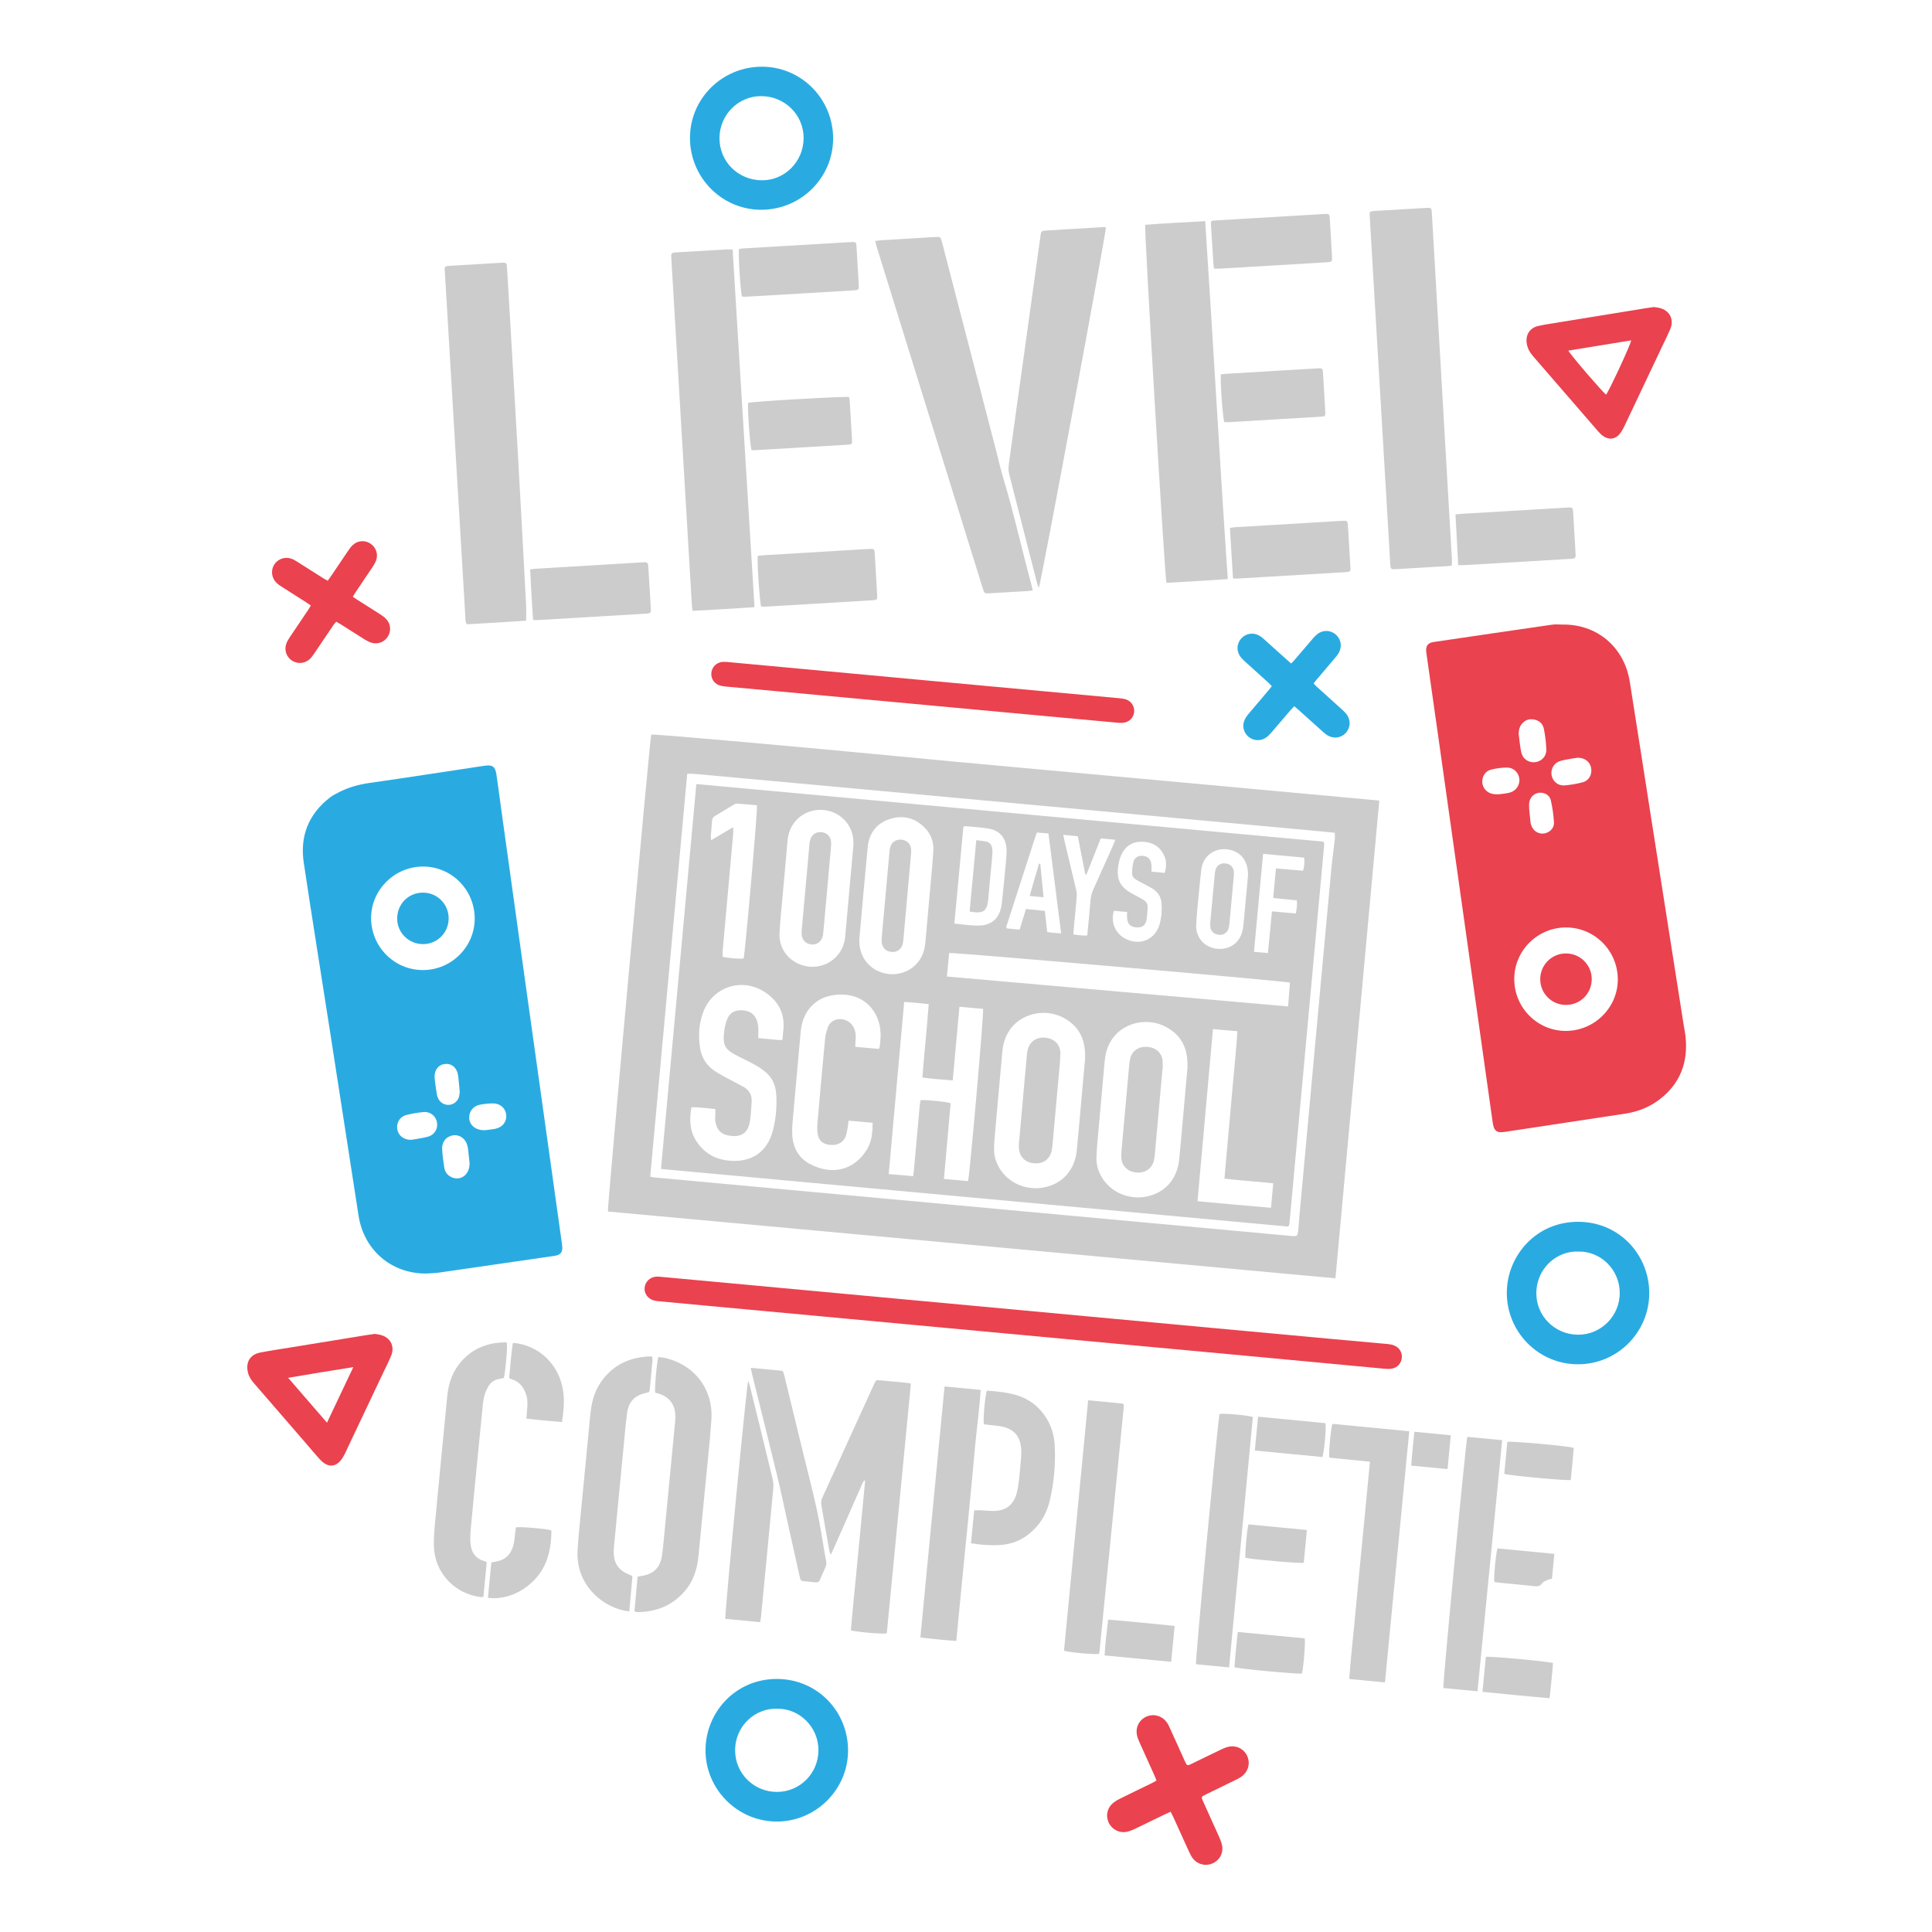
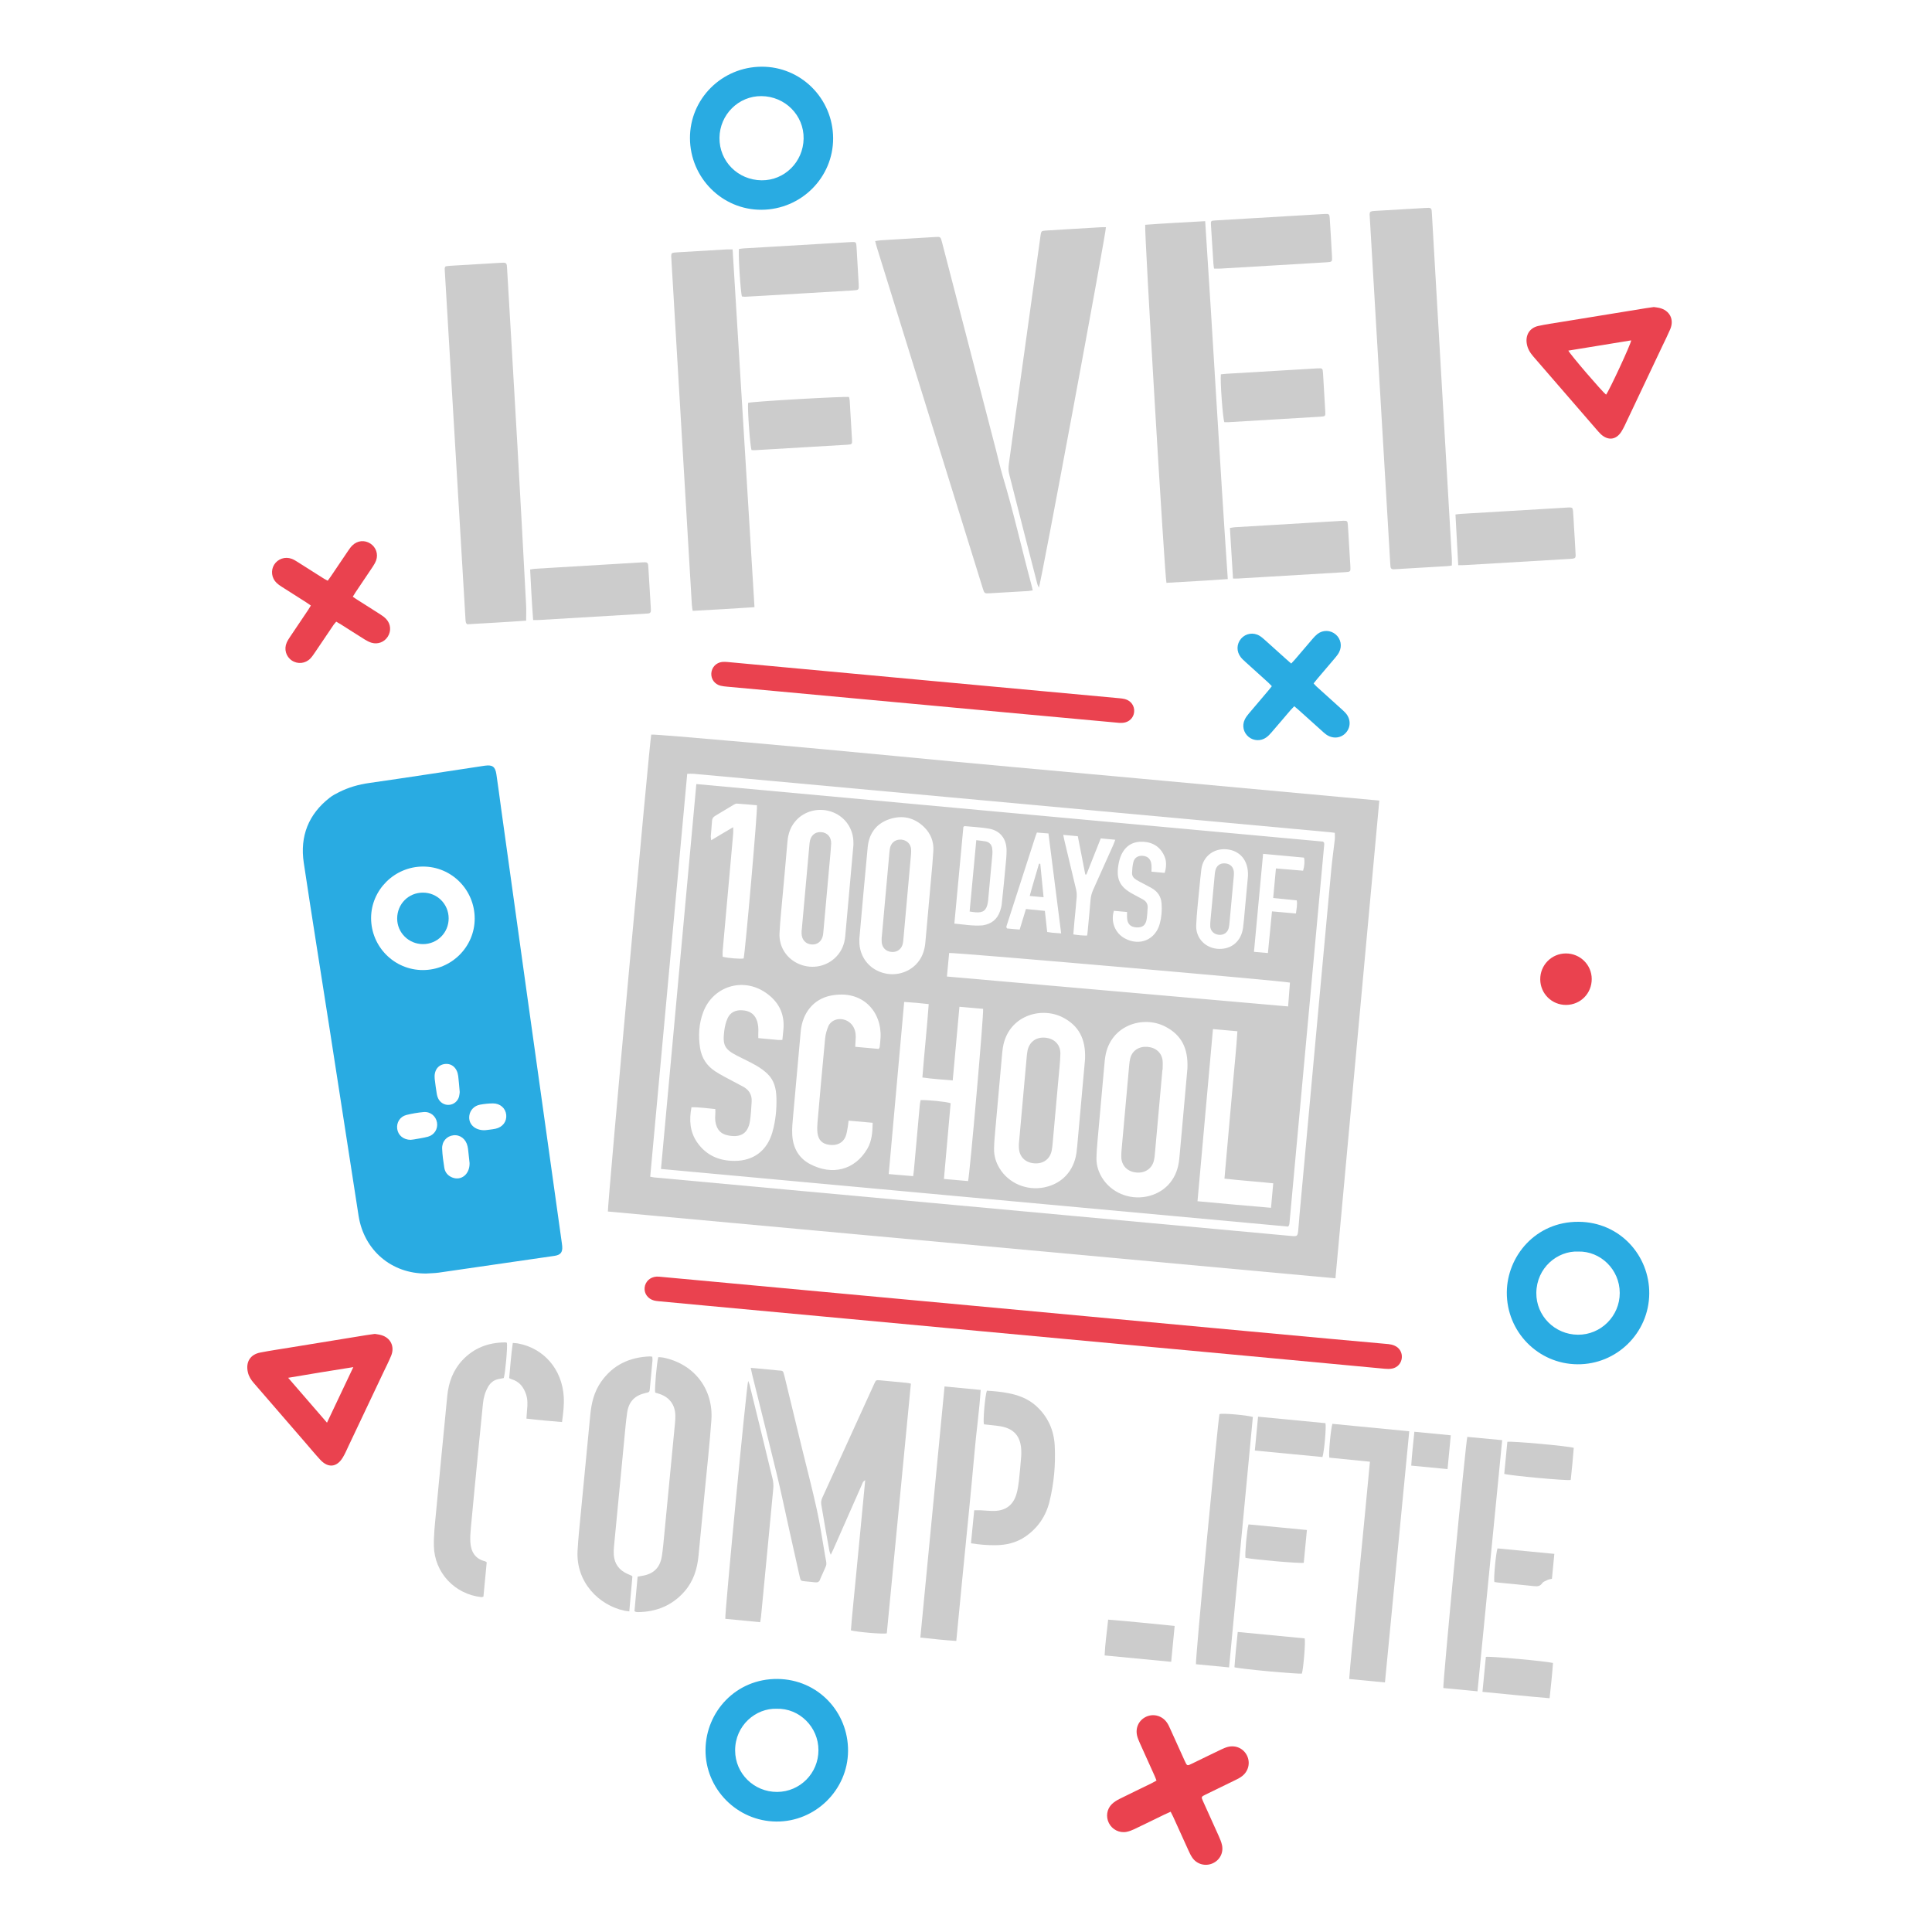
<svg xmlns="http://www.w3.org/2000/svg" version="1.1" id="Layer_1" x="0px" y="0px" viewBox="0 0 4000 4000" style="enable-background:new 0 0 4000 4000;" xml:space="preserve">
  <style type="text/css">
	.st0{fill:#CCCCCC;}
	.st1{fill:#EA424F;}
	.st2{fill:#29ABE2;}
</style>
  <g>
    <g>
      <path class="st0" d="M1516.8,516.4c15.1,247,30.2,493.2,45.3,740.7c-42.9,2.9-84.9,5.3-128,7.6c-0.7-4.9-1.5-8.7-1.7-12.5    c-7.4-123.7-14.7-247.4-22-371.2c-6.7-113.7-13.5-227.5-20.2-341.2c-1-17.5-2.5-16.5,15.9-17.6c32.6-1.9,65.2-3.9,97.8-5.8    C1507.7,516.2,1511.7,516.4,1516.8,516.4z" />
      <path class="st0" d="M3005.9,1170.8c-3.5,0.5-6.3,1.2-9.2,1.3c-35.6,2.2-71.2,4.2-106.8,6.3c-1.7,0.1-3.3,0.1-5,0.2    c-3.6,0.1-5.6-1.6-6-5.2c-0.2-2-0.4-4-0.5-6c-8-135.7-16.1-271.5-24.1-407.2c-6.1-102.1-12.1-204.3-18.1-306.4    c-1-17-2.6-16.3,15.2-17.4c32.9-2,65.9-3.9,98.8-5.8c2.7-0.2,5.3-0.3,8-0.3c3.6,0,5.6,1.8,5.9,5.4c0.2,2.3,0.4,4.7,0.5,7    c10.6,183.7,21.3,367.3,31.9,551c3.2,54.6,6.4,109.1,9.5,163.7C3006.1,1161.6,3005.9,1165.9,3005.9,1170.8z" />
      <path class="st0" d="M1089.3,1285c-40.9,3-82,5.1-122,7.5c-1.3-1.4-1.5-1.6-1.8-1.9c-0.2-0.2-0.5-0.5-0.6-0.8    c-0.4-1.6-0.9-3.2-1-4.9c-14.4-242.5-28.8-485.1-43.2-727.6c-0.1-1,0.1-2,0.3-3c0.1-0.6,0.6-1.2,1.3-2.7c2.3-0.4,5.2-1.1,8.1-1.2    c35.9-2.2,71.9-4.3,107.8-6.4c1.7-0.1,3.3-0.1,5-0.1c3.5,0,5.7,1.6,6.1,5.2c0.2,2,0.4,4,0.5,6c7.3,125.1,14.8,250.2,21.9,375.3    c6.1,107.1,11.8,214.3,17.5,321.5C1089.8,1262.4,1089.3,1273,1089.3,1285z" />
      <path class="st0" d="M2542,1198.9c-43.4,3.2-85.4,5.3-127,7.8c-3.4-9.5-46.2-731.3-44-741.3c40.6-3,81.7-5.2,124.2-7.5    C2511.6,705.2,2525,951.5,2542,1198.9z" />
      <path class="st0" d="M2138.2,1222.3c-4.4,0.6-7.2,1.2-10.1,1.4c-26.3,1.6-52.5,3.2-78.8,4.6c-11.1,0.6-11.2,0.5-14.6-10.3    c-35.4-113.9-70.8-227.8-106.2-341.7c-37.7-121.5-75.5-243.1-113.2-364.6c-1.2-3.7-2-7.5-3.3-12.6c4.5-0.6,8-1.4,11.5-1.6    c37.6-2.3,75.2-4.5,112.7-6.8c11-0.7,11.1-0.5,14.1,10.7c16.2,62.2,32.3,124.5,48.5,186.7c21.1,81.3,42.2,162.5,63.3,243.8    c4.7,18.1,8.7,36.3,14,54.2c22.3,73.7,38.9,148.8,58.9,223.1C2136.1,1213,2136.9,1216.8,2138.2,1222.3z" />
      <path class="st0" d="M2289.7,470.4c0.9,9.5-134.4,736.9-138.8,746.3c-1.3-3-2.6-5.2-3.2-7.5c-19.6-76.1-39.3-152.3-58.5-228.5    c-1.7-6.5-1.3-13.9-0.4-20.7c9.3-68.7,18.9-137.3,28.5-205.9c12.2-87.8,24.4-175.6,36.6-263.3c0.2-1.3,0.3-2.6,0.5-4    c1.4-8.2,1.9-8.8,10.1-9.4c13-0.9,25.9-1.6,38.9-2.4c25.3-1.5,50.6-3,75.8-4.5C2282.7,470.2,2286.3,470.4,2289.7,470.4z" />
      <path class="st0" d="M1103.8,1283.7c-2.7-35.1-4.4-69.5-6.2-104.6c4-0.6,6.9-1.3,9.7-1.5c74.2-4.5,148.3-8.9,222.5-13.3    c2-0.1,4-0.2,6-0.2c3.5,0,5.7,1.7,6.1,5.3c0.2,2,0.4,4,0.5,6c1.7,27.6,3.3,55.2,5,82.8c0.1,2,0.2,4,0.2,6c0,3.6-1.8,5.6-5.4,5.9    c-2.7,0.3-5.3,0.4-8,0.6c-72.5,4.3-145,8.7-217.5,12.9C1112.8,1283.9,1108.9,1283.7,1103.8,1283.7z" />
      <path class="st0" d="M2552.8,1197.8c-2.2-35.3-4.3-69.6-6.4-104.7c4.2-0.6,7-1.3,9.9-1.5c73.8-4.4,147.6-8.8,221.4-13.2    c1-0.1,2-0.1,3-0.2c8.4-0.2,9.3,0.4,9.9,8.6c0.9,12,1.5,23.9,2.2,35.9c1,16.6,2.1,33.2,3,49.9c0.6,10.9,0.3,11.3-10.6,12    c-51.5,3.1-103.1,6.2-154.6,9.2c-21.9,1.3-43.9,2.6-65.8,3.9C2561.3,1198,2557.7,1197.8,2552.8,1197.8z" />
      <path class="st0" d="M3019.1,1170.1c-1.9-35.2-3.8-69.6-5.7-104.9c4.8-0.6,8.3-1.1,11.9-1.3c72.8-4.4,145.7-8.7,218.5-13    c1.7-0.1,3.3-0.3,5-0.3c6.4,0.1,7.4,0.8,8,7.5c0.9,11,1.4,21.9,2,32.9c1,16.3,2.1,32.6,2.9,48.9c0.9,17.2,2.6,16.4-16.1,17.5    c-32.6,1.9-65.2,3.9-97.8,5.8c-38.6,2.3-77.2,4.6-115.7,6.8C3028.1,1170.3,3024.2,1170.1,3019.1,1170.1z" />
-       <path class="st0" d="M1568.9,1150.8c3.7-0.4,6.9-0.9,10.1-1.1c72.8-4.4,145.7-8.7,218.5-13.1c1.3-0.1,2.7-0.2,4-0.2    c7.9-0.1,8.9,0.5,9.4,8.1c1.9,29.6,3.6,59.2,5.2,88.8c0.4,7.9-0.5,8.8-9.1,9.4c-25.6,1.7-51.2,3.2-76.8,4.7    c-47.2,2.8-94.4,5.6-141.7,8.4c-4.3,0.2-8.5,0-12.6,0C1573,1248.4,1567.2,1163.4,1568.9,1150.8z" />
      <path class="st0" d="M2513.5,556.1c-0.5-4.2-1.1-7.4-1.3-10.7c-1.7-26.3-3.4-52.5-5-78.8c-0.6-9.2-0.3-9.7,8.9-10.2    c75.5-4.5,151-9,226.5-13.4c9-0.5,9.9,0.2,10.5,9c1.7,26.6,3.3,53.2,4.7,79.8c0.5,9.9,0,10.5-10.5,11.2    c-36.3,2.2-72.5,4.4-108.8,6.5c-37.3,2.2-74.5,4.4-111.8,6.6C2522.9,556.3,2518.9,556.1,2513.5,556.1z" />
      <path class="st0" d="M1536.1,613.8c-2.9-8.4-8-88.8-6.1-98.3c2.9-0.4,6.1-1,9.3-1.2c74.1-4.4,148.2-8.8,222.3-13.1    c10.7-0.6,11.2-0.2,11.8,10.6c1.5,25.3,3,50.5,4.4,75.8c0.7,12.8,0.6,12.9-12,13.7c-60.1,3.6-120.3,7.1-180.4,10.7    c-14.3,0.8-28.6,1.7-42.9,2.4C1540.4,614.5,1538.1,614,1536.1,613.8z" />
      <path class="st0" d="M2527.7,775c4-0.4,7.5-0.9,11.1-1.1c62.2-3.7,124.3-7.4,186.5-11.1c0.7,0,1.3-0.1,2-0.1    c10.9-0.6,11.2-0.4,11.9,10.6c1.6,25.9,3.1,51.9,4.6,77.8c0.6,10.5,0.3,11-9.8,11.6c-63.5,3.8-127,7.6-190.5,11.4    c-2.9,0.2-5.9,0-8.6,0C2531.7,866.9,2526,789.6,2527.7,775z" />
      <path class="st0" d="M1548.9,834c10.6-2.9,200.8-13.8,209-12c0.4,2.3,1.1,4.8,1.3,7.4c1.7,26.9,3.3,53.8,4.8,80.8    c0.5,9.1-0.1,9.9-8.9,10.5c-64.1,3.9-128.3,7.7-192.4,11.4c-2.3,0.1-4.6-0.2-6.7-0.3C1553,924.7,1547.4,847,1548.9,834z" />
    </g>
    <g>
      <path class="st0" d="M1885.9,2864.7c-16.7,173.2-33.3,345.2-49.9,517c-7.7,1.9-60.8-2.6-74.3-6.2c2.6-34.1,6.4-68.4,9.6-102.7    c3.3-34.5,6.7-69,10-103.5c3.3-34.4,6.6-68.9,10-104.7c-5.3,2.7-5.8,6.9-7.3,10.2c-19.6,44.2-39,88.4-58.5,132.6    c-1.4,3.3-3.1,6.5-5.5,11.6c-1.4-3.9-2.4-5.8-2.8-7.8c-5.8-32.1-11.6-64.3-16.9-96.5c-0.7-4.3,0.1-9.4,2-13.4    c35.8-78.9,71.8-157.7,107.8-236.5c3.5-7.6,3.6-7.8,12.1-7c18.3,1.6,36.5,3.4,54.7,5.2C1879.5,2863.1,1882.1,2863.9,1885.9,2864.7    z" />
-       <path class="st0" d="M2867.4,3483.3c-25.2-2.4-48.9-4.7-74-7.1c2.7-38.3,7-75.6,10.5-112.9c3.5-37.5,7.1-74.9,10.8-112.4    c3.6-37.1,7.2-74.3,10.8-111.4c3.6-37.3,7.1-74.7,10.8-113.2c-29-2.9-56.7-5.6-84.1-8.4c-1.7-8.6,3-59.9,6.4-70    c52.6,5.1,105.4,10.2,159.1,15.4C2900.9,3137,2884.2,3309.3,2867.4,3483.3z" />
+       <path class="st0" d="M2867.4,3483.3c-25.2-2.4-48.9-4.7-74-7.1c2.7-38.3,7-75.6,10.5-112.9c3.5-37.5,7.1-74.9,10.8-112.4    c3.6-37.1,7.2-74.3,10.8-111.4c3.6-37.3,7.1-74.7,10.8-113.2c-29-2.9-56.7-5.6-84.1-8.4c-1.7-8.6,3-59.9,6.4-70    c52.6,5.1,105.4,10.2,159.1,15.4z" />
      <path class="st0" d="M1313.6,3335.7c2.1-23.3,4.3-47.3,6.5-71.4c3.6-0.7,6.2-1.2,8.8-1.6c23.9-3.7,37.6-16.7,41.4-40.8    c2.3-14.4,3.4-29.1,4.9-43.7c7.5-77.6,15-155.1,22.4-232.7c0.5-5,0.7-10,0.6-15c-0.4-21.7-11.8-37.3-32.3-44.4    c-3.1-1.1-6.3-2-9.4-2.9c-1.5-7.3,3-60.5,6.4-73.4c3.3,0.3,6.8,0.2,10.2,0.9c63.8,12.9,104.4,65.1,99.7,129.9    c-3.5,48.5-8.8,96.8-13.5,145.2c-4.3,45.1-8.8,90.2-13.1,135.2c-2.6,27.5-10.6,52.9-29.1,74c-25.5,29.1-58.2,42.3-96.5,42.7    c-1.3,0-2.7-0.2-3.9-0.5C1316.1,3337.3,1315.6,3336.8,1313.6,3335.7z" />
      <path class="st0" d="M1049.5,2780.1c1.5,8.8-3.3,62.9-6.5,73c-3.3,0.6-6.9,1.3-10.4,2c-9.8,1.9-17,7.3-21.9,15.9    c-6.1,10.6-9.5,22.1-10.7,34.1c-3.4,33.1-6.7,66.3-9.9,99.5c-5.1,52.7-10.3,105.4-15.2,158.2c-0.9,9.9-1.7,20-1.1,29.9    c1.2,19.6,9.5,34.5,30.2,39.7c0.9,0.2,1.7,0.9,3.7,2.1c-2.3,23.6-4.5,47.5-6.8,71.2c-2.4,0.6-3.3,1.1-4.2,1    c-55.1-6-97.2-50.5-98.4-106c-0.5-22.2,2.1-44.5,4.2-66.7c7.6-81.3,15.6-162.5,23.5-243.7c2.7-28,11.9-53.3,31.3-74.1    c23.7-25.3,53.4-36.6,87.7-36.9C1046.5,2779,1048.1,2779.7,1049.5,2780.1z" />
      <path class="st0" d="M1309.3,3264c-2.1,23.2-4.2,47.2-6.4,72.2c-4.3-0.6-7.2-0.8-10-1.4c-52.3-11.1-100.9-58.5-97.1-124.5    c1.5-26.6,4.4-53.1,6.9-79.7c6.4-67,13-134,19.4-201c2.3-24.6,7.9-48,22.3-68.6c24.6-35.3,59.3-51.2,101.4-52.7    c1.3,0,2.6,0.4,4.7,0.7c0.2,2.6,0.6,5.2,0.4,7.7c-1.7,19.3-3.5,38.5-5.4,57.7c-0.8,7.9-0.9,7.9-8.7,9.6c-22.4,5-35,17.6-38.3,40.5    c-2.7,18.4-4.2,37.1-6,55.6c-7.1,73.6-14.2,147.3-21.2,220.9c-0.6,6-0.9,12-0.5,18c1.3,19.2,11.4,32.2,28.8,39.8    c2.7,1.2,5.5,2.4,8.2,3.6C1308.1,3262.5,1308.2,3262.8,1309.3,3264z" />
      <path class="st0" d="M1955.6,2870.5c25.2,2.4,49.3,4.7,74.8,7.2c-2.9,43.9-9.1,86.7-12.8,129.6c-3.8,43.5-8.1,86.9-12.3,130.4    c-4.2,43.1-8.6,86.2-12.8,129.3c-4.2,43-8.3,86.1-12.6,130.4c-25.1-1.6-49-4.3-74.4-7C1922.1,3217,1938.8,3044.4,1955.6,2870.5z" />
-       <path class="st0" d="M2202.9,3417.6c16.6-172.2,33.2-344.7,50-518.5c25.1,2.4,48.9,4.7,71.7,6.9c1,1.1,1.3,1.4,1.5,1.6    c0.2,0.3,0.4,0.6,0.4,0.9c0.1,1.6,0.3,3.3,0.1,4.9c-16.7,168.7-33.4,337.4-50.2,506.1c-0.2,1.6-0.8,3.2-1.1,4.6    C2267.9,3426.1,2214.2,3421.3,2202.9,3417.6z" />
      <path class="st0" d="M3037.9,2974.9c23.4,2.2,47.1,4.5,72.2,6.8c-17.1,173.6-34,346.1-51.1,520c-24.3-2.3-47.6-4.6-70.7-6.8    C2986.8,3486.5,3034.4,2987.9,3037.9,2974.9z" />
      <path class="st0" d="M2544.7,3452.2c-24.1-2.3-46.5-4.5-68.6-6.6c-1.6-8.3,44.9-499.3,48.7-518c6.9-2,56.7,2.2,69.1,6.1    C2577.6,3105.7,2561.2,3278.1,2544.7,3452.2z" />
      <path class="st0" d="M1573.9,3358.6c-25-2.4-48.8-4.7-72.2-7c-1.6-8.7,43.9-482.6,47.3-492.6c1.2,3.2,2.3,5.4,2.9,7.8    c16,65,32,130,47.7,195.1c1.5,6.4,2,13.3,1.4,19.8c-8.3,88.5-16.9,177-25.4,265.5C1575.2,3350.5,1574.6,3353.7,1573.9,3358.6z" />
      <path class="st0" d="M2010.3,3195.2c2.2-23,4.4-45.4,6.7-68.4c4.7,0,8.5-0.1,12.3,0c10,0.4,20,1.7,29.9,1.4    c23.5-0.7,38.7-12.5,45.3-35.1c2.6-8.9,4-18.2,5.1-27.4c1.9-16.5,3.1-33.1,4.6-49.7c0.3-3,0.3-6,0.3-9c0-33.4-15.1-50.7-48.1-54.8    c-9.9-1.2-19.8-2.2-29.3-3.3c-2.1-8,2.3-58.9,6.1-69.6c14.5,0.8,29.3,2.2,44,5c21.2,4.1,41,11.4,57.5,26.1    c24.6,22.1,37.3,50,39,82.7c2,39.1-1.5,77.9-10.9,116c-7.4,29.8-23.8,54-49.1,71.7c-19,13.3-40.5,18.3-63.3,18.4    C2044,3199.3,2027.8,3198,2010.3,3195.2z" />
      <path class="st0" d="M1554.3,2832c6.3,0.5,10.5,0.9,14.7,1.3c13.9,1.3,27.9,2.6,41.8,4c10,1,10.2-1.1,13.4,12    c11.8,48.9,23.7,97.8,35.6,146.7c10.5,43.1,21.8,85.9,31.3,129.2c6.8,30.9,11.4,62.3,16.8,93.5c4.3,25.4,5.2,15.8-5.1,40.1    c-1.6,3.7-3.5,7.2-4.8,11c-1.8,5.5-5.4,6.9-10.8,6.2c-6.6-0.9-13.3-1.3-19.9-2c-9.5-0.9-9.6-0.9-11.7-10.2    c-7.3-32.5-14.6-65-21.8-97.6c-8.3-37.4-16.1-74.9-25.1-112.2c-16.7-69.3-34.2-138.4-51.3-207.7    C1556.6,2842.2,1555.7,2838.1,1554.3,2832z" />
      <path class="st0" d="M1089.9,2937.1c0.5-7,0.9-12.9,1.4-18.8c1-10.3,1.3-20.6-1.9-30.7c-5-15.4-13.8-27.2-30.1-32    c-1.5-0.5-3-1.4-5.1-2.4c2.3-24,3.9-48.1,7.5-72.8c4,0.4,6.9,0.4,9.8,0.9c54.5,9.7,92.5,53.8,95.7,111.1c1,17-1.2,33.7-3.6,51.8    C1138.7,2942.1,1114.7,2940.1,1089.9,2937.1z" />
-       <path class="st0" d="M1010.2,3308.2c2.4-25.1,4.8-49.2,7.1-73.3c3.7-0.7,6.3-1.3,8.9-1.7c20.2-3.1,32-15.5,36.9-34.6    c2.1-8.3,2.5-17.1,3.6-25.7c0.5-3.6,0.9-7.2,1.4-10.6c7.4-1.9,60.3,2.5,72.5,5.9c0.4,0.5,1,1.1,1,1.6    c-0.3,41.4-9.8,79.3-42.4,108.2c-21.7,19.3-46.9,30.2-76.1,31C1019.2,3309.1,1015.4,3308.6,1010.2,3308.2z" />
      <path class="st0" d="M2562.6,3378.8c47.1,4.5,93,8.9,138.6,13.3c1.9,7.9-2.3,59.3-5.7,72.8c-7.2,1.6-127.4-9.4-139.7-13    C2557.5,3428.1,2560,3404.2,2562.6,3378.8z" />
      <path class="st0" d="M3069.3,3502.8c2.5-25.4,4.7-49.1,7-72.4c8.2-1.7,125,8.9,139,12.6c-1.7,23.8-4.3,47.7-7,73    C3162,3512.1,3116.6,3507.3,3069.3,3502.8z" />
      <path class="st0" d="M2424.8,3440.6c-46.4-4.5-91.6-8.8-137.8-13.2c1-25,4.8-48.8,7.3-74.1c46.1,3.6,91.2,8.5,137.7,13    C2429.5,3391.4,2427.2,3415.3,2424.8,3440.6z" />
      <path class="st0" d="M2598,3003.2c2.3-24,4.4-46.3,6.7-70.1c47.5,4.6,93.6,9,139.5,13.4c2,8.4-2.5,58.6-6.2,70.1    C2692.1,3012.2,2645.9,3007.8,2598,3003.2z" />
      <path class="st0" d="M3114.4,3051.5c2.2-22.5,4.3-44.5,6.4-66.3c8.1-2,124.7,8.5,137.5,12.4c-1.6,22.1-4,44.4-6.3,66.5    C3244.1,3066,3126.9,3055.3,3114.4,3051.5z" />
      <path class="st0" d="M2584.9,3156.1c39.7,3.8,79.6,7.7,120.9,11.6c-2.3,23.5-4.4,45.9-6.5,67.9c-7.6,1.8-105-6.8-120.7-10.3    C2577.1,3218.3,2581.6,3166.9,2584.9,3156.1z" />
      <path class="st0" d="M3100.4,3205.8c38.6,3.7,77.5,7.5,117.7,11.3c-1.7,18-3.3,34.7-5,51.7c-3.3,0.7-6,0.9-8.3,2    c-4.1,2-9.3,3.5-11.7,6.9c-4.4,6.3-9.4,7-16.2,6.3c-24.8-2.7-49.7-4.9-74.5-7.4c-2.9-0.3-5.8-0.8-8.5-1.2    C3092.2,3267.4,3096.9,3216.6,3100.4,3205.8z" />
      <path class="st0" d="M2997,3041.6c-25.6-2.5-49.7-4.8-75.2-7.2c1.5-23.5,4.1-46.1,6.5-70.1c25.4,2.4,49.7,4.8,75.4,7.3    C3001.5,2995.1,2999.3,3017.4,2997,3041.6z" />
    </g>
    <g>
      <path class="st1" d="M1364.5,2643.2c34.9,3.2,70.1,6.5,105.2,9.7c89.9,8.3,179.8,16.7,269.8,25c89.9,8.3,179.8,16.7,269.8,25    c83,7.7,165.9,15.4,248.9,23.1c82.3,7.6,164.6,15.3,246.9,22.9c83,7.7,165.9,15.4,248.9,23c40.1,3.7,80.3,7.2,120.5,10.9    c4.2,0.4,8.6,1.4,12.5,3.1c10.6,4.4,16.4,14.6,15.3,25.6c-1.1,10.9-8.9,19.9-20.1,22c-4.8,0.9-10,0.9-14.9,0.4    c-92.9-8.6-185.8-17.4-278.7-26.1c-96.5-9-193.1-17.9-289.7-26.9c-90.6-8.4-181.2-16.8-271.8-25.2    c-88.9-8.3-177.8-16.5-266.8-24.8c-98.5-9.1-197.1-18.3-295.6-27.4c-33.8-3.1-67.7-6.3-101.5-9.5c-3-0.3-6-0.7-8.9-1.4    c-12.8-3.3-20.8-14.3-19.7-26.4c1.2-12.8,11.3-22.3,24.7-23.1C1360.8,2643.1,1362.5,2643.2,1364.5,2643.2z" />
      <path class="st1" d="M2317.2,1496.6c-64.2-5.9-126.2-11.6-188.3-17.3c-69.4-6.4-138.7-12.8-208.1-19.3    c-104.9-9.7-209.7-19.4-314.6-29.1c-33.5-3.1-67-6.1-100.6-9.2c-4.6-0.4-9.3-0.9-13.8-2c-12.3-3.1-19.9-13.8-19.1-25.9    c0.9-12.2,9.9-21.8,22.3-23.3c3.6-0.4,7.3-0.2,11,0.1c140,13,280.1,26,420.1,38.9c130.4,12.1,260.8,24.1,391.2,36.1    c4,0.4,8,0.8,11.8,1.8c12.6,3.3,20.3,14.4,19,26.9c-1.2,12-10.6,21.1-23.2,22.2C2321.8,1496.8,2318.5,1496.6,2317.2,1496.6z" />
      <path class="st1" d="M3424.1,635.7c3.7,0.6,7.4,0.9,11,1.7c21.8,5,31.6,23.8,22.9,44.3c-5,11.6-10.6,23-16.1,34.4    c-24.1,50.9-48.2,101.7-72.3,152.6c-4,8.4-7.7,17-12.6,24.8c-11,17.5-27.7,19.3-42.8,5.3c-1.9-1.8-3.7-3.8-5.5-5.8    c-44.7-51.6-89.3-103.3-134.1-154.9c-6.7-7.7-11.8-16-13.5-26.2c-3.2-18,5.7-33,23.6-37c15.9-3.5,32.1-5.8,48.2-8.4    c58.2-9.5,116.4-19,174.5-28.4C3412.9,637.2,3418.5,636.5,3424.1,635.7z M3247.1,725.9c3.8,8.1,70.5,85.6,78.1,91.2    c6.7-8.7,51.3-104.4,52-112.4C3333.8,711.8,3290.6,718.9,3247.1,725.9z" />
      <path class="st1" d="M776.1,2761.7c4.1,0.7,8.8,1.2,13.2,2.5c19.3,5.4,28.3,23.6,20.6,42.5c-4.8,11.7-10.6,23-16,34.4    c-24.1,50.9-48.2,101.7-72.3,152.6c-3.8,8.1-7.3,16.4-12,24.1c-12.4,20.3-30.4,22-46.6,4.4c-10.6-11.5-20.6-23.6-30.8-35.4    c-35.5-41.1-71-82.1-106.6-123.2c-5.8-6.6-10.4-13.7-12.4-22.5c-4.8-20.9,4.6-36.7,25.6-40.8c19.9-3.9,40-6.8,60.1-10.1    c53.2-8.7,106.5-17.4,159.7-26C764.3,2763.3,769.9,2762.6,776.1,2761.7z M677,2945.5c18.4-38.8,35.8-75.7,54.5-115    c-45.8,7.3-89.2,14.2-134.9,22.1C623.8,2884,649.6,2913.8,677,2945.5z" />
      <path class="st1" d="M2423.7,3751c-5.2,2.4-9.2,4.1-13,5.9c-20.7,10-41.3,20.2-62.1,30.1c-5.1,2.4-10.5,4.5-15.9,5.6    c-15,3-30-4.6-36.8-18c-6.7-13.2-4.5-29.2,6.3-39.6c4.5-4.3,10-7.7,15.6-10.5c22.1-11,44.3-21.7,66.5-32.5    c3.2-1.6,6.3-3.4,10.1-5.5c-1.6-4.1-2.8-7.5-4.3-10.7c-10-22.2-20.1-44.3-30-66.5c-2.3-5.2-4.6-10.4-5.9-15.9    c-3.9-16.9,4.2-32.8,19.7-39.5c15.2-6.5,32.8-1.3,42.3,12.8c2.8,4.1,4.9,8.7,6.9,13.3c10,21.8,19.8,43.7,29.7,65.6    c4.9,10.8,5,10.8,15.3,5.7c20.1-9.7,40.1-19.6,60.3-29.2c4.5-2.1,9.2-4.2,14-5.4c16.4-4,32.2,3.4,39.4,18.1    c7.1,14.5,3.3,31.9-9.9,42.3c-4.1,3.3-9,5.8-13.7,8.1c-20.6,10.2-41.4,20.1-62,30.2c-9.5,4.6-9.5,4.9-5.3,14.2    c10.7,23.7,21.5,47.3,32.1,71.1c2.8,6.4,5.7,12.9,7.1,19.7c3.3,16.1-5.1,31.3-19.8,37.6c-14.9,6.5-32.3,1.8-41.7-11.8    c-3.2-4.6-5.6-9.8-8-15c-10.7-23.3-21.2-46.8-31.8-70.1C2427.3,3758.2,2425.8,3755.3,2423.7,3751z" />
      <path class="st1" d="M678.5,1202.3c2.4-3.4,4.4-6,6.3-8.7c11.9-17.7,23.8-35.4,35.8-53c2.8-4.1,5.7-8.3,9.3-11.7    c10.3-9.9,25-11.2,36.8-3.6c11.6,7.4,16.8,21.7,12,35c-1.8,4.9-4.7,9.6-7.6,14c-11.4,17.2-23.1,34.2-34.6,51.4c-2,3-3.8,6-6.1,9.7    c3.4,2.3,6,4.3,8.8,6c16.3,10.4,32.7,20.6,48.9,31.1c4.2,2.7,8.3,5.7,11.6,9.3c9.4,10.2,10.5,24.5,3.3,36.1    c-7.1,11.4-20.8,16.8-33.9,12.8c-5-1.5-9.8-4.2-14.3-6.9c-16.4-10.2-32.6-20.7-48.9-31c-3-1.9-6.2-3.6-9.8-5.7    c-2,2.4-3.8,4.3-5.3,6.4c-12.9,19-25.7,38.1-38.6,57.1c-3,4.4-6,8.9-9.6,12.7c-10.3,10.7-26.3,12.3-38.4,4.2    c-12.1-8.1-16.6-23.5-10.6-37.1c2-4.5,4.8-8.7,7.6-12.9c12.2-18.3,24.6-36.5,36.8-54.7c1.8-2.7,3.4-5.5,5.6-9.1    c-3.4-2.3-6.3-4.5-9.3-6.4c-17.1-10.9-34.3-21.7-51.4-32.7c-3.6-2.3-7.2-4.8-10.3-7.8c-10.4-10-12.3-25.7-5.1-37.5    c7.6-12.3,22.7-17.5,36.6-12.3c4,1.5,7.8,3.8,11.4,6.1c18.6,11.7,37.1,23.5,55.7,35.3C673.3,1199.5,675.4,1200.5,678.5,1202.3z" />
      <g>
-         <path class="st1" d="M3233.5,1293.1c72.3-1.7,129.4,46.3,140.8,118.3c15.4,97.1,30.5,194.3,45.7,291.4     c21.9,139.6,43.9,279.2,65.8,418.8c1.1,7.2,2.7,14.4,3.6,21.7c6.7,55.5-10.6,101.5-56.1,134.9c-20,14.7-43.2,23.6-68,27.4     c-66.6,10.1-133.1,20.2-199.7,30.3c-16.1,2.5-32.3,4.9-48.4,7.3c-3.6,0.5-7.3,1-10.9,0.9c-6.7-0.2-11.4-3.7-13.5-10     c-1.2-3.4-1.9-7.1-2.4-10.7c-36.8-260.4-73.5-520.8-110.2-781.2c-8.8-62.4-17.8-124.7-26.6-187.1c-0.3-2-0.6-4-0.8-5.9     c-1-12.2,3.5-18.2,15.5-20c81.8-12.1,163.5-24.1,245.4-35.9C3220.1,1292.2,3226.8,1293.1,3233.5,1293.1z M3135.1,2027.3     c0.2,59.2,47.9,107.1,106.6,107.1c59.4,0,108-48.3,107.8-107c-0.3-59.5-48.6-107.5-107.7-107.2     C3182.8,1920.5,3134.9,1968.6,3135.1,2027.3z M3144.2,1519c1.7,12.9,2.7,25.9,5.4,38.5c3,14,15.5,22.1,29,20.5     c13-1.6,23.3-12.1,22.9-26.1c-0.4-14.2-2.3-28.6-5-42.6c-2.1-11-9.9-18-21.3-19.8c-10.4-1.7-19,2-25.4,10.5     C3145.6,1505.7,3144.5,1512.1,3144.2,1519z M3266.3,1568.8c-2.5,0.4-6.5,0.8-10.4,1.5c-8.5,1.6-17.1,2.7-25.4,5.2     c-13.1,3.9-20.4,16.6-18.1,29.5c2.3,12.5,13.1,22.1,26.3,21.1c12.9-1,25.8-3.2,38.2-6.5c12.8-3.4,19.5-15.9,17.5-28.8     C3292.5,1577.7,3281.6,1568.8,3266.3,1568.8z M3166,1674.9c0.9,8.7,1.8,18.2,2.8,27.8c0.2,1.6,0.6,3.3,1.1,4.8     c3.7,12.3,14.3,19.6,26.3,18.2c11.6-1.4,21.7-10.7,21.1-22.7c-0.8-15.5-3.1-31-6.5-46.2c-2.5-11-13.9-16.9-24.8-15.4     c-10.4,1.4-18.5,9.6-19.9,20.7C3165.6,1666,3166,1670,3166,1674.9z M3102.1,1644.6c7.3-1,15.3-1.5,23-3.4     c13.3-3.3,21.6-15.2,20.6-28c-1-12.8-11.2-23.8-25-24c-11.4-0.1-23.2,1.5-34.3,4.4c-11.9,3.2-18.6,15.2-17.4,27.1     c1.2,11.9,10.2,21.3,22.5,23.2C3094.8,1644.5,3098.1,1644.4,3102.1,1644.6z" />
        <path class="st1" d="M3242.6,2080.6c-29.6,0.2-53.4-23.2-53.7-52.8c-0.3-29.6,23.3-53.6,52.8-53.8c29.6-0.2,53.7,23.4,53.8,52.8     C3295.6,2056.7,3272.4,2080.3,3242.6,2080.6z" />
      </g>
    </g>
    <g>
      <path class="st2" d="M1576.8,434.3c-81.4,0.5-147.9-66-148.3-148c-0.4-81.5,65.8-147.7,148.1-148.2c81.5-0.5,147.9,65.7,148.3,148    C1725.2,367.4,1658.9,433.8,1576.8,434.3z M1489.6,285.3c-0.5,48.6,38.1,87.5,87.3,88c47.4,0.4,86.1-38,86.9-86.3    c0.8-48.2-38.3-87.6-87.3-88C1529.1,198.5,1490.1,237.3,1489.6,285.3z" />
      <path class="st2" d="M1607.3,3771.3c-81.2-0.6-147.4-67.6-146.6-148.9c0.8-78.6,63.2-147.1,149-146.3    c83.8,0.8,146.7,68.4,146.1,149.2C1755.2,3706.1,1688,3771.9,1607.3,3771.3z M1607.9,3537.8c-42.7-1.5-86.1,34.2-85.9,86.5    c0.2,47.7,39,85.9,87.1,85.7c47.3-0.3,85.4-38.8,85.4-86.4C1694.7,3575.9,1655.1,3536.3,1607.9,3537.8z" />
      <path class="st2" d="M3414.6,2678.3c-0.7,81.5-67.5,147.1-148.9,146.3c-81.3-0.7-146.7-67.5-146-149.2    c0.6-74.5,59.5-146.3,148.4-145.8C3353.7,2530,3415.2,2599.3,3414.6,2678.3z M3267.8,2591.2c-43.4-1.9-86.4,33.6-87,85.5    c-0.5,47.6,38.1,86.4,86.2,86.7c47.4,0.3,86.6-38.6,86.5-86.5C3353.4,2627.8,3313.1,2590.1,3267.8,2591.2z" />
      <path class="st2" d="M2673.3,1373.8c3.1-3.4,5.4-5.7,7.6-8.2c12.3-14.4,24.6-28.9,37-43.3c3-3.5,6.3-7,9.9-9.8    c11.7-8.8,27-8.1,37.8,1.2c10.4,9,13.4,23.7,7,36.4c-2.2,4.4-5.4,8.4-8.6,12.2c-12.2,14.5-24.6,28.9-36.9,43.4    c-2.3,2.8-4.6,5.6-7.4,9.2c2.2,2.4,4,4.6,6.1,6.5c16.5,15,33.1,29.9,49.7,44.9c3.5,3.1,7,6.2,10.1,9.6    c11.1,12.2,11.5,29.1,1.2,40.9c-10.5,12-27.8,13.6-41.5,3.6c-3.2-2.4-6.2-5.1-9.1-7.8c-16.1-14.5-32.2-29-48.3-43.4    c-2.4-2.2-5-4.2-8.3-7c-2.8,3-5.4,5.5-7.7,8.1c-13.2,15.4-26.3,31-39.6,46.3c-3.2,3.7-6.8,7.5-10.8,10.3    c-11.1,7.9-26,7.2-36.3-1.2c-10.7-8.7-14.2-23.4-8-36.1c2.1-4.4,5.2-8.5,8.4-12.3c13.5-16.1,27.1-32,40.7-48    c2.1-2.5,4.1-5.1,6.9-8.6c-2.7-2.8-5.1-5.4-7.7-7.8c-15.5-14.1-31.2-28.1-46.7-42.2c-3.4-3.1-7-6.3-9.8-9.9    c-9.4-11.8-9-27.5,0.6-38.6c9.5-10.9,25.3-13.6,38.1-5.9c4,2.4,7.5,5.5,11,8.6c14.7,13.1,29.2,26.3,43.8,39.4    C2665.7,1367.3,2669,1370.1,2673.3,1373.8z" />
      <g>
        <path class="st2" d="M882.2,2636.7c-71.5,0.4-128.6-48.1-139.8-119.5c-20.2-129.7-40.1-259.5-60.3-389.2     c-17.7-113.9-36.1-227.7-53.2-341.8c-8.2-54.8,9.7-100.5,53.9-134.8c5.7-4.5,12.3-7.9,18.9-11.2c19.7-10,40.6-16,62.7-19.1     c79.2-11.3,158.2-23.6,237.3-35.5c1-0.1,2-0.3,3-0.4c14.8-2,20.7,2.3,23,17.7c3.6,24.1,6.7,48.2,10,72.3     c17.8,128.1,35.6,256.1,53.5,384.2c24,171.6,48.1,343.2,72.1,514.8c0.3,2,0.6,4,0.7,6c1,12.8-3.6,18.2-16.5,20     c-79.8,11.6-159.6,23.2-239.4,34.7C899.6,2636,890.9,2636.1,882.2,2636.7z M875.7,2008.4c59-0.1,107.2-48.1,107.1-106.7     c-0.1-59.7-48.1-107.8-107.3-107.6c-58.8,0.2-107.2,48.4-107.2,106.7C768.4,1960.3,816.5,2008.5,875.7,2008.4z M972.2,2408     c-0.8-7.4-1.7-16.7-2.8-25.9c-0.3-3-0.7-5.9-1.4-8.9c-3.3-15-15.4-24.3-29.3-22.7c-13.8,1.6-23.9,12.8-23.3,27.7     c0.5,13.2,2.4,26.5,4.5,39.6c1.5,9.4,7.2,16.3,16.3,20C954.7,2445.3,972.7,2431.3,972.2,2408z M850.1,2359.9     c1.3-0.2,4-0.4,6.6-0.8c9.8-1.8,19.8-3.1,29.4-5.7c13.3-3.7,20.8-16.2,18.7-29.2c-2.2-13.4-13.8-23.1-27.9-21.8     c-11.9,1.1-23.8,3.1-35.4,6c-13.3,3.3-21,15.8-19.1,28.9C824.2,2350.4,835.1,2359.7,850.1,2359.9z M951.8,2261     c-1.1-11.9-1.8-22.5-3.1-33.1c-2.2-16.9-13.3-26.7-27.7-25c-14.5,1.8-22.8,13.8-21,30.8c1.1,10.6,2.8,21.1,4.4,31.6     c0.5,2.9,1.4,5.8,2.6,8.5c4,8.9,13,14.3,22.4,13.7c9.8-0.5,18.3-7.3,21-17.1C951.3,2267.1,951.5,2263.4,951.8,2261z M1004.1,2340     c5.6-0.8,13.9-1.4,22-3.1c14.6-3.2,23.4-15,22-28.8c-1.4-13.6-12.5-23.7-27.5-23.6c-8.9,0-18,1-26.7,2.6     c-12.3,2.3-20.6,11.3-22.2,22.6C969.2,2326.8,982.7,2340.6,1004.1,2340z" />
        <path class="st2" d="M875.8,1954.7c-29.7,0-53.6-23.8-53.5-53.1c0.1-30,23.4-53.5,53.2-53.5c29.6-0.1,53.3,23.5,53.4,53.2     C929,1930.9,905.4,1954.7,875.8,1954.7z" />
      </g>
    </g>
    <g>
      <path class="st0" d="M2764.9,2646.6c-503.2-46.2-1004.9-92.3-1506.3-138.3c-1.5-8.5,86.6-975.4,89.7-987.4    c7.4-1.6,333.7,27.8,501.5,44c167.5,16.2,335.2,31,502.8,46.4c167.2,15.4,334.4,30.7,503.1,46.2    C2825.5,1987.3,2795.3,2316,2764.9,2646.6z M1346.2,2436.2c3.7,0.7,6.3,1.4,8.8,1.6c101.5,9.4,203.1,18.7,304.6,28    c90.3,8.3,180.5,16.5,270.8,24.8c99.2,9.1,198.4,18.2,297.7,27.4c98.2,9,196.5,18.1,294.7,27.1c50.8,4.7,101.5,9.3,152.3,14    c10.1,0.9,11.5-0.2,12.6-10.5c1.1-10.6,1.8-21.3,2.7-31.9c7.4-80.3,14.7-160.6,22.1-240.9c14.6-159,29.1-317.9,43.9-476.9    c1.9-20.2,4.8-40.3,7.1-60.4c0.5-4.5,0.1-9.1,0.1-14.2c-4.5-0.6-8.4-1.2-12.3-1.5c-24.6-2.3-49.1-4.5-73.7-6.8    c-119.5-11-238.9-21.9-358.4-32.9c-120.1-11-240.3-22.1-360.4-33.1c-120.1-11-240.3-22.1-360.4-33.1c-54.1-5-108.2-10-162.3-14.8    c-4.1-0.4-8.3,0-13.3,0C1397.3,1880.5,1371.8,2158.1,1346.2,2436.2z" />
      <path class="st0" d="M1441.7,1623.3c434,39.9,866.3,79.6,1297.3,119.1c1.5,1.3,1.8,1.5,2,1.8c0.2,0.3,0.3,0.6,0.4,0.9    c0.1,1,0.4,2,0.3,2.9c-24,261.5-48,523.1-72,784.6c-0.1,1.3-0.4,2.6-0.8,3.9c-0.2,0.6-0.7,1.1-1.9,3    c-431.8-39.7-864.4-79.4-1298.5-119.3C1392.9,2154.5,1417.2,1889.8,1441.7,1623.3z M2004.3,2445.3c3.8-16.2,32.9-348.4,31.1-356.6    c-15.7-1.4-31.8-2.8-49-4.3c-4.7,51.3-9.2,101.2-13.9,152.5c-21.5-1.9-41.8-3-62.8-6.1c4-51.2,9.4-101.1,13.1-151.9    c-17.4-2-33.5-3.5-50.8-4.5c-10.7,119.2-21.3,237.1-32,356.4c17.5,1.5,33.6,2.9,50.6,4.3c0.6-4.7,1.2-8.3,1.5-11.8    c4-44.8,8-89.6,12.1-134.4c0.3-3.8,1.2-7.6,1.8-11.2c13.5-0.8,54.1,3.3,62.2,6.4c-4.6,51.6-9.2,103.6-13.9,156.8    C1971.7,2442.4,1987.8,2443.8,2004.3,2445.3z M2246.5,2192.5c1.7-42.1-13.6-69.2-45.8-85.9c-45.7-23.7-114-3.4-124.4,62.6    c-0.9,5.6-1.4,11.2-1.9,16.9c-4.7,52.1-9.4,104.2-14,156.3c-1.1,11.9-2.1,23.9-2.3,35.9c-0.3,14.7,3.8,28.3,11.5,40.8    c18.8,30.8,56,46.6,92.5,39.2c36.2-7.3,61-33.6,66.5-70.8c0.6-4.3,1.1-8.6,1.5-12.9c2.4-26.5,4.8-53.1,7.2-79.7    C2240.5,2259.1,2243.7,2223.3,2246.5,2192.5z M2458.4,2212.3c2-42.8-13.1-69.9-45.7-86.8c-45.9-23.9-114.1-3.2-124.4,62.5    c-0.8,5.3-1.4,10.6-1.8,15.9c-4.8,52.8-9.5,105.5-14.2,158.3c-1,11.9-2,23.9-2.2,35.9c-0.2,14.3,4,27.6,11.4,39.9    c18.7,30.8,56.2,46.7,92.5,39.3c36.2-7.4,61-33.6,66.6-70.8c0.7-4.6,1.2-9.3,1.6-13.9c1.6-17.6,3.2-35.2,4.8-52.8    C2450.9,2295.6,2454.9,2251.5,2458.4,2212.3z M2670.7,2034.4c-10.6-3.3-697.1-63-705.6-61.3c-1.5,15.8-3,31.8-4.6,48.7    c236.1,20.7,470.6,41.2,706.4,61.9C2668.3,2066.4,2669.5,2050.3,2670.7,2034.4z M1619.8,2153.1c0.8-8,1.5-14.9,2.2-21.8    c2.9-33.1-10.4-58.3-37.5-76.6c-47.3-31.9-108.6-12.4-128.6,40.9c-9,24-10.4,48.7-6.5,73.9c3.2,20.6,13.5,36.7,30.8,48.2    c6.6,4.4,13.7,8.3,20.7,12.1c12.3,6.7,24.7,13.2,37.1,19.7c12.8,6.7,19.2,17.2,18.2,31.7c-0.9,13.3-1.4,26.7-3.5,39.8    c-3.8,24.5-17.8,34.2-42.4,30.3c-2.6-0.4-5.2-1-7.8-1.8c-8.8-2.7-15-8.4-18.5-16.9c-3.3-7.9-3.9-16.1-3.1-24.5    c0.4-3.8,0.1-7.6,0.1-11.9c-17-1.5-33-4.1-49.4-3.7c-5,26.5-3.4,50.9,11.9,72.8c18.7,26.8,45.3,38.2,77.3,38.2    c39.3,0,67.2-21.1,78.2-58.9c6.8-23.6,9.2-47.7,8.5-72.2c-0.5-18.5-4.7-36-18.6-49.2c-6.9-6.6-14.9-12.3-23.2-17.1    c-12.7-7.3-26.1-13.4-39.1-20.1c-26.1-13.4-30.8-21.7-27.2-51c1.1-9.1,3.2-18.5,7-26.8c5.7-12.5,16.8-17.4,30.4-16.5    c13.7,0.9,24.4,6.3,29.7,19.8c3.4,8.6,4,17.5,3.5,26.5c-0.2,3.5,0,7,0,11.3c14.7,1.4,28.2,2.7,41.8,3.9    C1613.8,2153.3,1616.1,2153.1,1619.8,2153.1z M1819.4,2171.7c1.1-2.2,1.8-3,1.9-3.9c0.7-6.6,1.5-13.2,1.8-19.9    c2.7-52.3-36.4-99.9-103.4-86.5c-35.3,7.1-58.4,35.6-61.9,74.2c-5.3,57.7-10.5,115.5-15.6,173.2c-1.2,13.6-2.7,27.3-1.9,40.9    c1.4,26.4,13.2,48,36.8,60.4c46.1,24.3,92.8,12.3,118.5-31.5c9.6-16.4,10.8-34.5,11.2-54c-16.9-1.5-32.9-2.9-49.9-4.4    c-0.7,5.4-1,9.6-1.8,13.8c-1.3,6.5-2,13.3-4.5,19.3c-5.5,13.2-18.1,19.1-33.8,16.9c-14.5-2-22.5-9.8-24.3-24.8    c-0.8-6.9-0.6-14,0-20.9c5.1-58.1,10.2-116.2,15.8-174.2c0.8-8.8,3.4-17.7,6.8-25.9c1.8-4.5,6.3-8.9,10.6-11.2    c14.9-7.9,34.2-1,41.8,14.1c4.2,8.3,4.8,17.2,3.9,26.3c-0.4,4.2-0.4,8.4-0.7,13.7C1787.7,2168.9,1803.8,2170.3,1819.4,2171.7z     M1766.9,1749.6c0-1.3,0-3,0-4.7c0.2-27.9-15.9-52.3-41.4-62.8c-26-10.7-55.8-5-75,14.1c-13,12.9-18.7,28.7-20.2,46.6    c-3,35.8-6.4,71.7-9.6,107.5c-2.4,27.2-5.4,54.4-6.8,81.6c-1.5,29,15.4,53.9,41.6,64.5c26.8,10.8,56.9,4.5,76.3-16.1    c11.2-11.9,16.8-26.2,18.2-42.3c1.6-18.6,3.3-37.2,5-55.7C1758.9,1838.2,1762.9,1794.1,1766.9,1749.6z M1779.2,1943.8    c0,0.5,0,2.8,0,5.2c-0.1,27.6,15.5,51.7,40.6,62.3c26.1,11.1,56.4,5.6,76-13.9c12.9-12.9,18.6-28.7,20.1-46.6    c3.8-43.8,7.9-87.6,11.8-131.4c1.7-19.2,3.6-38.5,4.7-57.8c1.1-19-5.4-35.6-18.8-48.9c-20.7-20.3-45.7-25.8-72.8-16.5    c-26.8,9.2-41.5,29.6-44.3,57.5C1790.4,1816.6,1785,1879.3,1779.2,1943.8z M2511.3,2130.6c-10.7,119.4-21.3,237.3-32,356.4    c51.3,4.7,101.1,9.4,152.2,13.6c1.6-17.4,3-33.5,4.6-50.7c-34.1-3.7-67.2-5.7-101-9.7c3.1-35.1,6.1-68.9,9.1-102.6    c3-33.5,6.1-67,9-100.5c2.9-33.7,6.6-67.3,8.7-102C2544.9,2133.6,2529.1,2132.2,2511.3,2130.6z M1518,1712.6c0,6,0.3,9.6,0,13.1    c-1.5,18.3-3.2,36.5-4.9,54.8c-5.6,62.7-11.3,125.4-16.9,188.2c-0.4,4.1,0,8.3,0,12.2c12.1,3,36.3,4.8,43.4,3.5    c3-9.9,29.3-308.5,27.6-317.2c-13.5-1.2-27.4-2.5-41.3-3.4c-2.4-0.2-5.2,1.3-7.4,2.6c-12.6,7.5-25.1,15.2-37.7,22.7    c-4.1,2.4-6.3,5.5-6.6,10.3c-0.7,10.6-1.8,21.2-2.6,31.9c-0.2,2.1,0.4,4.3,0.8,8.4C1487.7,1730.4,1501.8,1722.1,1518,1712.6z     M1975.9,1912.2c19.8,1.9,38.2,5.1,56.9,3.8c0.7,0,1.3-0.1,2-0.2c17.7-2.8,29.9-12.3,35.7-29.4c1.6-4.7,3-9.6,3.5-14.5    c2.8-26.2,5.4-52.4,7.8-78.5c1-10.9,2.3-21.9,2.2-32.9c-0.2-24-13.2-40.7-36.1-44.8c-16.6-3-33.7-3.6-50.6-5.3    c-0.5-0.1-1.1,0.6-2.7,1.5C1988.4,1777.6,1982.2,1844.2,1975.9,1912.2z M2583.8,1813.7c1.3-33.7-17.9-52.8-44-55.3    c-26.7-2.6-49.1,14.6-52.5,41.1c-1.7,13.5-3,27.1-4.3,40.8c-2.3,25.2-5.4,50.4-6.4,75.7c-1.1,27.2,20.3,48.1,47.5,48.6    c26.4,0.5,45.7-16.3,49.5-43.7c1.6-11.9,2.5-23.9,3.6-35.8C2579.5,1859.8,2581.8,1834.5,2583.8,1813.7z M2306.2,1885.7    c-7.1,22.8,2.6,46.4,22.7,57.2c30.8,16.6,63.4,2.8,72.4-30.8c3.6-13.6,4.7-27.5,3.6-41.6c-1-14.1-8-24.5-20-31.5    c-6-3.5-12.3-6.6-18.5-9.9c-4.7-2.5-9.5-4.9-14-7.7c-5.1-3.1-8.8-7.6-8.6-13.8c0.3-7.6,0.8-15.4,2.7-22.7    c2.4-9.5,10.1-13.9,19.8-13c10.3,0.9,16.5,7.1,17.6,18.3c0.5,4.5,0.1,9.1,0.1,14.5c10,0.9,18.8,1.7,27.4,2.5    c3.7-12.3,3.8-24.1-0.1-33.4c-8.1-19.5-23.1-29.7-43.9-31c-20.7-1.3-36.4,7.4-45.4,26.2c-3.3,6.8-5.3,14.4-6.5,21.9    c-4.9,29.7,3.3,45.7,29.7,59.9c7,3.8,14.1,7.5,21.1,11.4c6.7,3.7,10.3,9.4,9.8,17.2c-0.5,8-0.9,16-2.1,23.9    c-2,12.3-8.8,17.4-20.7,16.8c-12.5-0.6-19-6.8-19.8-19.3c-0.3-3.9,0-7.8,0-12.6C2323.6,1887.2,2314.8,1886.4,2306.2,1885.7z     M2197,1932.5c-8.9-69.7-17.5-137.9-26.3-206.9c-8.6-0.7-16.3-1.3-23.9-1.9c-1.3,3.4-2.2,5.5-2.9,7.7    c-20.1,62.1-40.1,124.1-60.1,186.2c-0.2,0.6-0.1,1.3-0.1,2c0,0.3,0.1,0.7,0.2,1c0.1,0.3,0.4,0.5,1.3,1.7c8,0.7,16.8,1.5,25.9,2.3    c4.5-14.7,8.6-28.3,13-42.6c13.4,1.3,26.1,2.6,39.2,3.9c1.7,15.3,3.2,29.4,4.8,43.7c4.2,0.6,7.5,1.2,10.7,1.5    C2184.2,1931.6,2189.4,1931.9,2197,1932.5z M2615.1,1767.8c-6.4,68.4-12.6,135.3-18.9,202.9c10.3,0.9,19.1,1.7,28.9,2.5    c2.8-29,5.5-57,8.4-86.3c17.1,1.5,33.1,2.9,49.6,4.4c1.2-9.8,3.2-18.1,1.7-27.2c-16.3-1.6-32.1-3.2-48.8-4.9    c1.9-20.8,3.8-40.5,5.7-61.2c19.7,1.7,38.1,3.2,56.2,4.7c3-10.3,3.6-19.7,1.9-27.1C2672.3,1773.1,2644.5,1770.5,2615.1,1767.8z     M2222.2,1934.6c9.9,1.5,18.9,2.5,28.4,2.4c0.5-2.5,0.9-4.1,1-5.7c2.1-22.5,4.4-45.1,6.2-67.6c0.6-7.8,2.5-14.9,5.7-22    c13.9-30.6,27.6-61.3,41.3-92c1.4-3.2,2.6-6.6,4.3-11.1c-10.8-1-20.2-1.9-30.1-2.8c-10.1,25.5-19.9,50.2-29.7,74.8    c-0.8,0-1.6,0-2.3,0c-5.1-26.2-10.3-52.5-15.5-79.3c-10.1-0.9-19.5-1.8-30.2-2.8c1.1,5.2,1.8,8.8,2.6,12.3    c8,33.7,16.2,67.3,24.1,101.1c1.1,4.8,1.5,9.9,1.2,14.8c-1.3,17.3-3.2,34.5-4.8,51.7C2223.6,1916.7,2223,1925.2,2222.2,1934.6z" />
      <path class="st0" d="M2109.4,2369.4c3.9-43.5,7.8-87,11.7-130.5c1.5-16.9,3-33.9,4.6-50.8c0.4-4.3,0.8-8.6,1.7-12.9    c3.7-18.1,17.8-28.4,36.4-26.8c19.1,1.6,32,14.5,31.6,33.3c-0.4,17-2.4,33.9-3.9,50.8c-3.9,44.2-7.9,88.3-11.9,132.4    c-0.5,5.3-0.9,10.6-1.9,15.9c-3.3,18.7-17.4,29.3-36.6,27.7c-19.1-1.5-31.3-14.3-31.6-33.2    C2109.4,2373.4,2109.4,2371.4,2109.4,2369.4z" />
      <path class="st0" d="M2406.7,2214.5c-5,56.1-10,112.2-15.1,168.3c-0.6,6.3-1,12.7-2.3,18.8c-3.6,17.3-18,27.5-36.1,26    c-18.8-1.5-31.2-14-31.7-32.2c-0.2-6,0.3-12,0.9-18c5.1-57.4,10.3-114.9,15.5-172.3c0.4-4.6,1-9.3,2.1-13.8    c4.1-16.2,17.9-25.2,35.6-23.9c17.2,1.3,29.5,12.1,31.4,28.1c0.7,6.2,0.1,12.6,0.1,18.9C2407,2214.5,2406.8,2214.5,2406.7,2214.5z    " />
      <path class="st0" d="M1659.8,1926.8c5.4-60.4,10.8-120.7,16.3-181.1c1.4-15.1,10.6-23.6,23.7-22.9c13.1,0.8,21.6,10.2,21,24.2    c-0.6,12.3-1.9,24.6-3,36.8c-4.3,47.8-8.6,95.5-12.9,143.3c-0.3,3-0.5,6-1,8.9c-2.2,12.7-11.6,20.4-23.7,19.4    c-12.3-1-20.3-9.8-20.6-22.7c0-2,0-4,0-6C1659.6,1926.8,1659.7,1926.8,1659.8,1926.8z" />
      <path class="st0" d="M1825.6,1940.2c5.3-59,10.6-118.1,16-177.1c0.3-3.3,0.7-6.7,1.7-9.8c3.2-10.2,12.5-16,23.2-14.9    c10.8,1.1,18.7,8.5,19.8,19.2c0.4,3.9,0.1,8-0.2,12c-5.2,59-10.5,118.1-15.9,177.1c-0.3,3-0.7,6-1.5,8.8    c-3.2,10.7-12.7,16.7-23.8,15.3c-10.8-1.3-18.3-8.7-19.4-19.6c-0.3-3.6-0.1-7.3-0.1-11C1825.4,1940.2,1825.5,1940.2,1825.6,1940.2    z" />
      <path class="st0" d="M2021.3,1739.5c7.5,1,13.4,1.4,19.2,2.5c8.1,1.6,12.8,6.9,13.8,15c0.5,3.9,0.7,8,0.3,11.9    c-2.8,31.8-5.8,63.6-8.8,95.4c-0.2,1.7-0.4,3.3-0.7,4.9c-2.8,15.7-9.6,20.9-25.6,19.6c-3.6-0.3-7.1-0.9-12-1.6    C2012.1,1838.2,2016.7,1789.7,2021.3,1739.5z" />
      <path class="st0" d="M2554.5,1813.2c-3.1,33.6-6,65.8-9,97.9c-0.3,3.6-0.8,7.3-1.7,10.8c-2.4,8.9-10.4,14.3-19.6,13.6    c-10.5-0.9-17.9-7.7-18.5-17.4c-0.2-4.3,0.1-8.6,0.5-12.9c2.8-30.5,5.7-60.9,8.5-91.4c0.3-3,0.5-6,1-8.9    c1.9-11.8,9.4-18.1,20.4-17.4c11.7,0.8,18.6,8.4,18.6,20.3C2554.8,1810,2554.5,1812.4,2554.5,1813.2z" />
      <path class="st0" d="M2160.6,1857.6c-10.3-0.9-18.8-1.7-28.7-2.6c6.2-23.2,13-44.9,19.3-66.9c0.9,0.1,1.7,0.2,2.6,0.3    C2156,1810.9,2158.2,1833.3,2160.6,1857.6z" />
    </g>
  </g>
</svg>